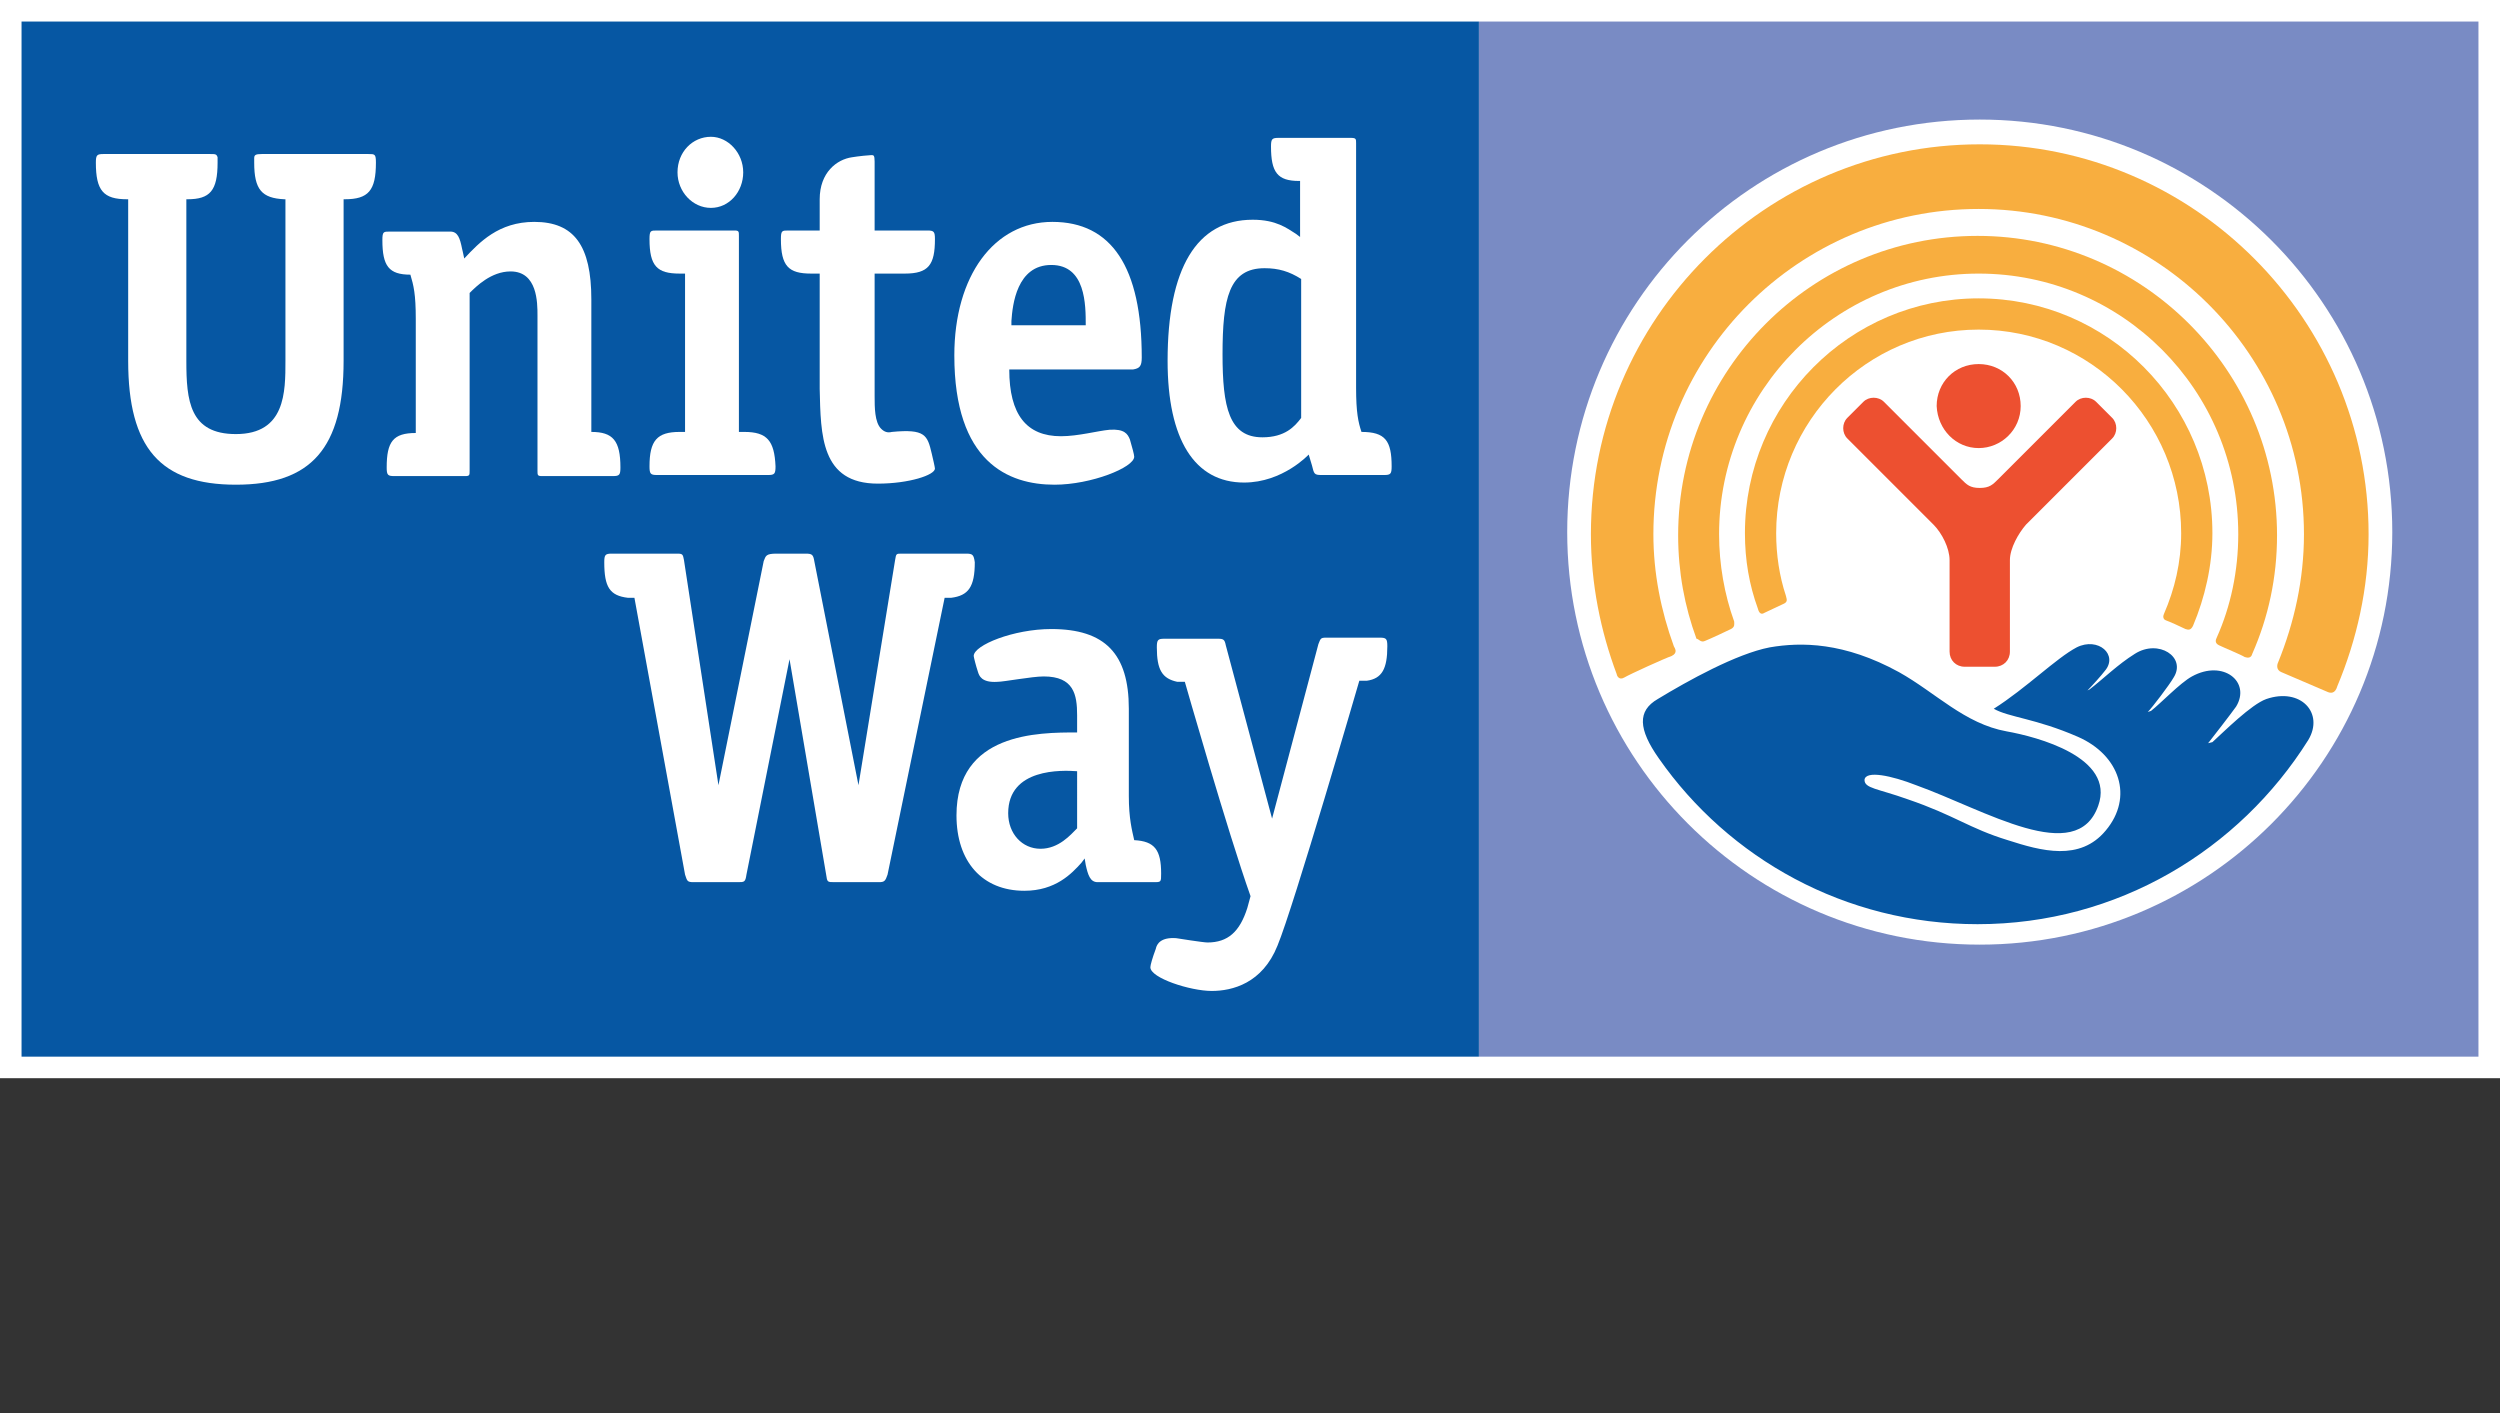
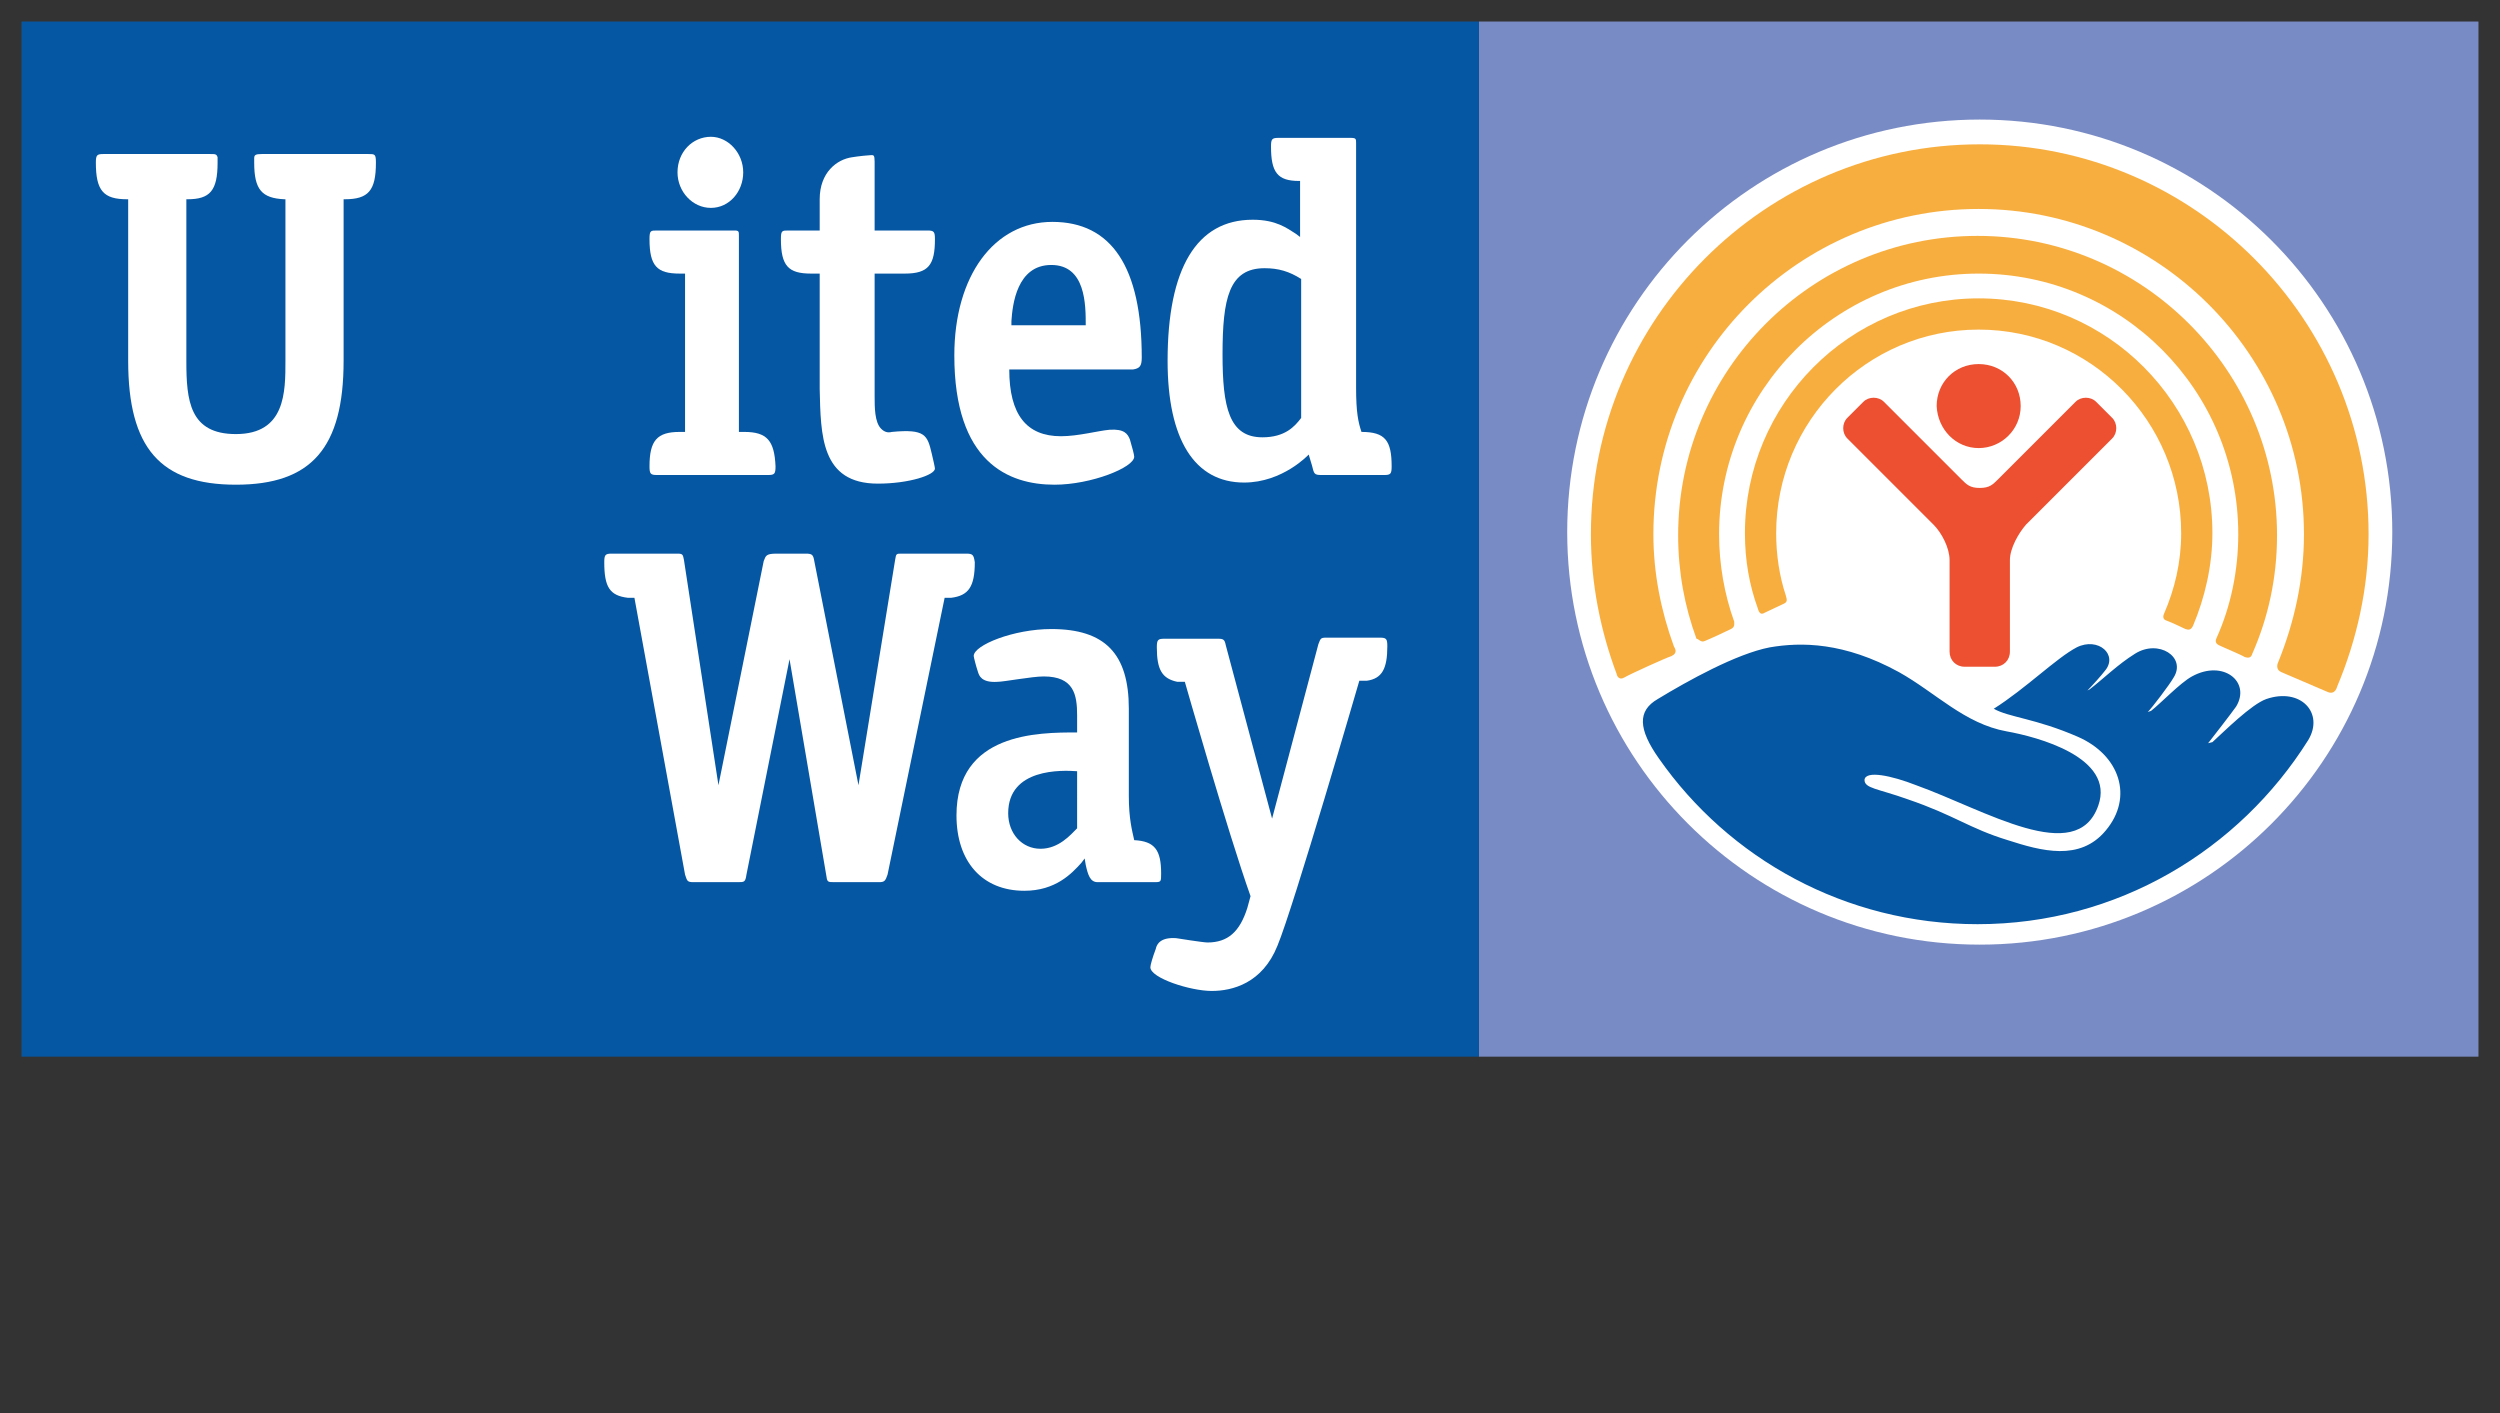
<svg xmlns="http://www.w3.org/2000/svg" xmlns:ns1="http://www.inkscape.org/namespaces/inkscape" xmlns:ns2="http://sodipodi.sourceforge.net/DTD/sodipodi-0.dtd" version="1.1" id="Layer_1" x="0px" y="0px" viewBox="0 0 232.1 131.2" enable-background="new 0 0 232.1 131.2" xml:space="preserve" ns1:version="0.91 r13725" ns2:docname="logo-united-way.svg">
  <rect x="0" y="0" width="232.1" height="131.2" fill="#333333" stroke="none" />
  <defs id="defs53" />
  <ns2:namedview pagecolor="#ffffff" bordercolor="#666666" borderopacity="1" objecttolerance="10" gridtolerance="10" guidetolerance="10" ns1:pageopacity="0" ns1:pageshadow="2" ns1:window-width="1600" ns1:window-height="837" id="namedview51" showgrid="false" ns1:zoom="2.4816889" ns1:cx="116.05" ns1:cy="17.24583" ns1:window-x="-8" ns1:window-y="-8" ns1:window-maximized="1" ns1:current-layer="XMLID_9640_" />
  <g id="XMLID_9692_">
    <g id="XMLID_9693_">
-       <path id="XMLID_9724_" fill="#FFFFFF" d="M0,0v100.1h232.1V0H0z" />
      <g id="XMLID_9694_">
        <rect id="XMLID_9723_" x="137.3" y="2" fill="#798BC4" width="92.8" height="96.1" />
        <path id="XMLID_9722_" fill="#FFFFFF" d="M222.1,49.4c0,21.2-17.2,38.3-38.3,38.3c-21.2,0-38.3-17.2-38.3-38.3     c0-21.2,17.1-38.3,38.3-38.3C204.9,11.1,222.1,28.2,222.1,49.4z" />
        <g id="XMLID_9713_">
          <g id="XMLID_9718_">
            <path id="XMLID_9721_" fill="#F8AE3F" d="M163.8,56.9c0.4-0.2,1.3-0.6,1.7-0.8c0.5-0.2,0.4-0.4,0.3-0.8       c-0.6-1.8-0.9-3.8-0.9-5.8c0-10.4,8.4-18.9,18.8-18.9c10.4,0,18.8,8.5,18.8,18.9c0,2.7-0.6,5.2-1.6,7.5       c-0.1,0.2-0.1,0.5,0.2,0.6c0.3,0.1,1.4,0.6,1.8,0.8c0.3,0.1,0.5,0.1,0.7-0.3c1.1-2.6,1.8-5.6,1.8-8.6c0-12-9.7-21.8-21.7-21.8       c-12,0-21.7,9.8-21.7,21.8c0,2.5,0.4,4.8,1.2,7C163.3,56.9,163.5,57.1,163.8,56.9z" />
            <path id="XMLID_9720_" fill="#F8AE3F" d="M158.3,59.5c0.5-0.2,2-0.9,2.4-1.1c0.4-0.2,0.3-0.5,0.3-0.7c-0.9-2.5-1.4-5.3-1.4-8.1       c0-13.3,10.8-24.2,24.1-24.2c13.3,0,24.1,10.8,24.1,24.2c0,3.4-0.7,6.7-2,9.6c-0.1,0.2-0.2,0.5,0.2,0.7       c0.4,0.2,2.1,0.9,2.4,1.1c0.3,0.1,0.6,0.1,0.7-0.3c1.5-3.4,2.3-7.1,2.3-11c0-15.3-12.5-27.8-27.8-27.8       c-15.4,0-27.8,12.5-27.8,27.8c0,3.4,0.6,6.6,1.7,9.6C157.7,59.3,157.9,59.7,158.3,59.5z" />
            <path id="XMLID_9719_" fill="#F8AE3F" d="M150.8,62.9c0.5-0.3,3.8-1.8,4.4-2c0.6-0.3,0.3-0.7,0.2-0.9       c-1.2-3.3-1.9-6.8-1.9-10.4c0-16.7,13.5-30.2,30.2-30.2c16.6,0,30.2,13.5,30.2,30.2c0,4.2-0.9,8.2-2.4,11.9       c-0.1,0.2-0.2,0.7,0.3,0.9c0.5,0.2,3.7,1.6,4.2,1.8c0.4,0.2,0.8,0.2,1-0.5c1.8-4.3,2.9-9.1,2.9-14.1       c0-19.9-16.2-36.2-36.1-36.2c-19.9,0-36.1,16.2-36.1,36.2c0,4.6,0.9,9,2.4,13C150.1,62.7,150.3,63.2,150.8,62.9z" />
          </g>
          <g id="XMLID_9715_">
            <path id="XMLID_9717_" fill="#ED5030" d="M183.7,41.6c2.1,0,3.9-1.7,3.9-3.9c0-2.2-1.7-3.9-3.9-3.9c-2.2,0-3.9,1.7-3.9,3.9       C179.9,39.9,181.6,41.6,183.7,41.6z" />
            <path id="XMLID_9716_" fill="#ED5030" d="M185.2,61.9c0.8,0,1.4-0.6,1.4-1.4v-8.5c0-1.1,0.8-2.5,1.5-3.3l8-8       c0.5-0.5,0.5-1.4,0-1.9l-1.5-1.5c-0.5-0.5-1.4-0.5-1.9,0l-7.2,7.2c-0.5,0.5-0.8,0.8-1.7,0.8c-0.9,0-1.2-0.3-1.7-0.8l-7.2-7.2       c-0.5-0.5-1.4-0.5-1.9,0l-1.5,1.5c-0.5,0.5-0.5,1.4,0,1.9l8,8c0.8,0.8,1.5,2.2,1.5,3.3v8.5c0,0.8,0.6,1.4,1.4,1.4H185.2z" />
          </g>
          <path id="XMLID_9714_" fill="#0657A3" d="M210.4,64.9c-1.4,0.5-3.9,3-5,4L205,69c0.4-0.5,2.1-2.7,2.6-3.4      c1.4-2.3-1.2-4.4-4.1-2.8c-1.1,0.6-2.9,2.5-3.8,3.2l-0.3,0.1c0.4-0.4,2-2.5,2.4-3.2c1.2-1.9-1.4-3.6-3.6-2.2      c-1.6,1-2.9,2.3-4.2,3.3l-0.2,0.1c0.4-0.4,1.3-1.4,1.6-1.8c1.3-1.5-0.6-3.2-2.6-2.2c-1.9,1-4.7,3.8-7.7,5.7      c1.4,0.8,3.9,0.9,7.8,2.6c3.9,1.7,5.2,5.6,2.6,8.7c-2.4,2.9-6,1.9-9.1,0.9c-3.6-1.1-4.9-2.3-9.3-3.8c-2.8-1-4-1-4-1.8      c0.1-0.9,2.5-0.4,4.8,0.5c6.4,2.3,14.9,7.6,16.9,1.9c1.6-4.5-5.7-6.4-8.5-6.9c-3.9-0.7-6.6-3.6-10-5.5c-5.1-2.8-9.1-2.8-12-2.3      c-3.1,0.6-7.6,3.1-10.4,4.8c-1.9,1.1-1.8,2.8,0.1,5.5c6.5,9.3,17.3,15.4,29.6,15.4c13,0,24.3-6.9,30.7-17.1      C215.8,66.2,213.6,63.8,210.4,64.9z" />
        </g>
        <rect id="XMLID_9712_" x="2" y="2" fill="#0657A3" width="135.3" height="96.1" />
        <g id="XMLID_9695_">
          <path id="XMLID_9711_" fill="#FFFFFF" d="M106.8,89.8c0,1,3.7,2.2,5.7,2.2c1.9,0,4.7-0.7,6.1-4.2c1.5-3.6,7.6-24.6,7.6-24.6      l0.7,0c1.4-0.2,1.9-1.1,1.9-3.2c0-0.7-0.1-0.8-0.7-0.8h-5c-0.5,0-0.5,0.1-0.7,0.6L118.1,76c0,0-4.3-16.1-4.3-16.1      c-0.1-0.5-0.2-0.6-0.7-0.6h-5c-0.6,0-0.7,0.1-0.7,0.8c0,2.1,0.5,2.9,1.9,3.2l0.7,0c0,0,4,14,6.1,19.9c0,0-0.3,1.1-0.3,1.1      c-0.7,2.2-1.8,3.2-3.7,3.2c-0.4,0-2.9-0.4-2.9-0.4c-1.4-0.1-1.8,0.5-1.9,1C107,88.9,106.8,89.6,106.8,89.8z" />
          <path id="XMLID_9710_" fill="#FFFFFF" d="M89.7,51.4h-6c-0.5,0-0.5,0-0.6,0.6l-3.4,20.9l-4.1-20.8c-0.1-0.6-0.2-0.7-0.8-0.7      h-2.7c-1,0-1,0.2-1.2,0.7l-4.2,20.8L63.5,52c-0.1-0.5-0.1-0.6-0.6-0.6h-6.1c-0.6,0-0.7,0.1-0.7,0.8c0,2.3,0.5,3.1,2.2,3.3l0.6,0      l4.7,25.7c0.2,0.6,0.2,0.7,0.8,0.7h4.1c0.6,0,0.7,0,0.8-0.7l4-20l3.4,20c0.1,0.7,0.1,0.7,0.8,0.7h4.1c0.5,0,0.6-0.1,0.8-0.7      l5.3-25.7l0.6,0c1.6-0.2,2.2-1,2.2-3.3C90.4,51.5,90.3,51.4,89.7,51.4z" />
          <path id="XMLID_9707_" fill="#FFFFFF" d="M105.3,78c-0.2-0.9-0.5-2-0.5-4.1v-8.1c0-5.1-2.2-7.4-7.2-7.4c-3.5,0-7.2,1.5-7.2,2.5      c0,0.1,0.2,0.9,0.4,1.5c0.1,0.3,0.3,1,1.8,0.9c0.6,0,3.2-0.5,4.3-0.5c2.8,0,3.1,1.7,3.1,3.6V68c-3.6,0-11.2,0-11.2,7.7      c0,4.3,2.4,7,6.3,7c2.9,0,4.4-1.6,5.3-2.6l0.3-0.4l0.1,0.6c0.2,0.9,0.4,1.6,1.1,1.6h5.2c0.7,0,0.7,0,0.7-0.8      C107.8,78.9,107.2,78.1,105.3,78z M100,76.9c-0.6,0.6-1.7,1.9-3.4,1.9c-1.7,0-3-1.4-3-3.3c0-4.2,5-4,6.4-3.9V76.9z" />
          <path id="XMLID_9706_" fill="#FFFFFF" d="M69.1,40.1l-0.5,0V21.9c0-0.4,0-0.5-0.4-0.5h-7.2c-0.6,0-0.7,0-0.7,0.8      c0,2.5,0.7,3.2,2.8,3.2h0.5v14.7l-0.5,0c-2.1,0-2.8,0.8-2.8,3.2c0,0.7,0.1,0.8,0.7,0.8h10.3c0.6,0,0.7-0.1,0.7-0.8      C71.9,40.9,71.2,40.1,69.1,40.1z" />
          <path id="XMLID_9705_" fill="#FFFFFF" d="M66,12.7c-1.7,0-3.1,1.4-3.1,3.3c0,1.8,1.4,3.3,3.1,3.3c1.7,0,3-1.5,3-3.3      C69,14.2,67.6,12.7,66,12.7z" />
          <path id="XMLID_9704_" fill="#FFFFFF" d="M31.8,18.5H32c2.2,0,2.9-0.8,2.9-3.4c0-0.8-0.1-0.8-0.7-0.8h-9.9      c-0.6,0-0.7,0.1-0.7,0.4l0,0.4c0,2.5,0.7,3.3,2.8,3.4h0.1v15c0,2.9,0,6.8-4.6,6.8c-4.3,0-4.6-3.1-4.6-6.8v-15h0.1      c2.1,0,2.8-0.8,2.8-3.4c0,0,0-0.5,0-0.5c-0.1-0.3-0.2-0.3-0.7-0.3H9.6c-0.6,0-0.7,0.1-0.7,0.8c0,2.6,0.7,3.4,2.9,3.4h0.1v15      c0,8.1,3,11.5,10,11.5s10-3.4,10-11.5V18.5z" />
-           <path id="XMLID_9703_" fill="#FFFFFF" d="M54.9,40.1V27.8c0-5-1.6-7.2-5.3-7.2c-3.3,0-5.1,1.9-6.5,3.4c-0.1-0.5-0.2-0.9-0.2-0.9      c-0.2-1-0.4-1.6-1.1-1.6h-5.6c-0.6,0-0.7,0-0.7,0.8c0,2.4,0.6,3.2,2.6,3.2c0.3,1,0.5,1.8,0.5,4.1v10.6c-2.1,0-2.7,0.8-2.7,3.2      c0,0.7,0.1,0.8,0.7,0.8h6.6c0.4,0,0.4-0.1,0.4-0.5l0-16.5c0.6-0.6,2-2,3.8-2c2.5,0,2.5,2.9,2.5,4.1v14.4c0,0.4,0,0.5,0.4,0.5      h6.6c0.6,0,0.7-0.1,0.7-0.8C57.6,40.9,56.9,40.1,54.9,40.1z" />
          <path id="XMLID_9702_" fill="#FFFFFF" d="M81.5,44.9c2.9,0,5.3-0.8,5.3-1.4c0-0.1-0.2-1-0.3-1.4c-0.4-1.7-0.6-2.3-3.7-2      c-0.4,0.1-0.7,0-1-0.3c-0.6-0.6-0.6-2-0.6-3V25.4H84c2.2,0,2.8-0.8,2.8-3.2c0-0.7-0.1-0.8-0.7-0.8h-4.9V15      c0-0.6-0.1-0.6-0.3-0.6c-0.2,0-1.2,0.1-1.8,0.2c-1.4,0.2-3,1.4-3,3.9v2.9h-2.9c-0.6,0-0.7,0-0.7,0.8c0,2.5,0.7,3.2,2.8,3.2h0.8      v10.7C76.2,40.4,76.2,44.9,81.5,44.9z" />
          <path id="XMLID_9699_" fill="#FFFFFF" d="M106,33.2c0-8.4-2.8-12.6-8.3-12.6c-5.4,0-9.1,5-9.1,12.4c0,9.9,5,12,9.3,12      c3.4,0,7.4-1.6,7.4-2.6c0-0.2-0.2-0.9-0.4-1.6c-0.2-0.5-0.5-1-1.9-0.9c-1.1,0.1-2.9,0.6-4.5,0.6c-3.2,0-4.8-2-4.8-6.2h11.5      C105.8,34.2,106,34,106,33.2z M93.9,30.2l0-0.4c0.1-1.5,0.5-5.2,3.7-5.2c3.2,0,3.2,3.7,3.2,5.6H93.9z" />
          <path id="XMLID_9696_" fill="#FFFFFF" d="M126.4,40.1c-0.3-0.9-0.5-1.8-0.5-4.1V13.3c0-0.4,0-0.5-0.5-0.5h-6.7      c-0.6,0-0.7,0.1-0.7,0.8c0,2.4,0.6,3.2,2.6,3.2l0.1,0v5.2l-0.4-0.3c-0.8-0.5-1.8-1.3-4-1.3c-5.2,0-7.9,4.5-7.9,13.1      c0,7.3,2.5,11.3,7.1,11.3c3.6,0,6-2.6,6-2.6l0.3,1c0.2,0.8,0.2,0.9,0.9,0.9h5.8c0.6,0,0.7-0.1,0.7-0.8      C129.2,40.9,128.6,40.1,126.4,40.1z M117.2,40.6c-3.1,0-3.7-2.8-3.7-7.7c0-5.2,0.6-8,3.9-8c1.3,0,2.3,0.3,3.4,1v12.9      C120.2,39.6,119.3,40.6,117.2,40.6z" />
        </g>
      </g>
    </g>
  </g>
  <g id="XMLID_9640_" />
</svg>